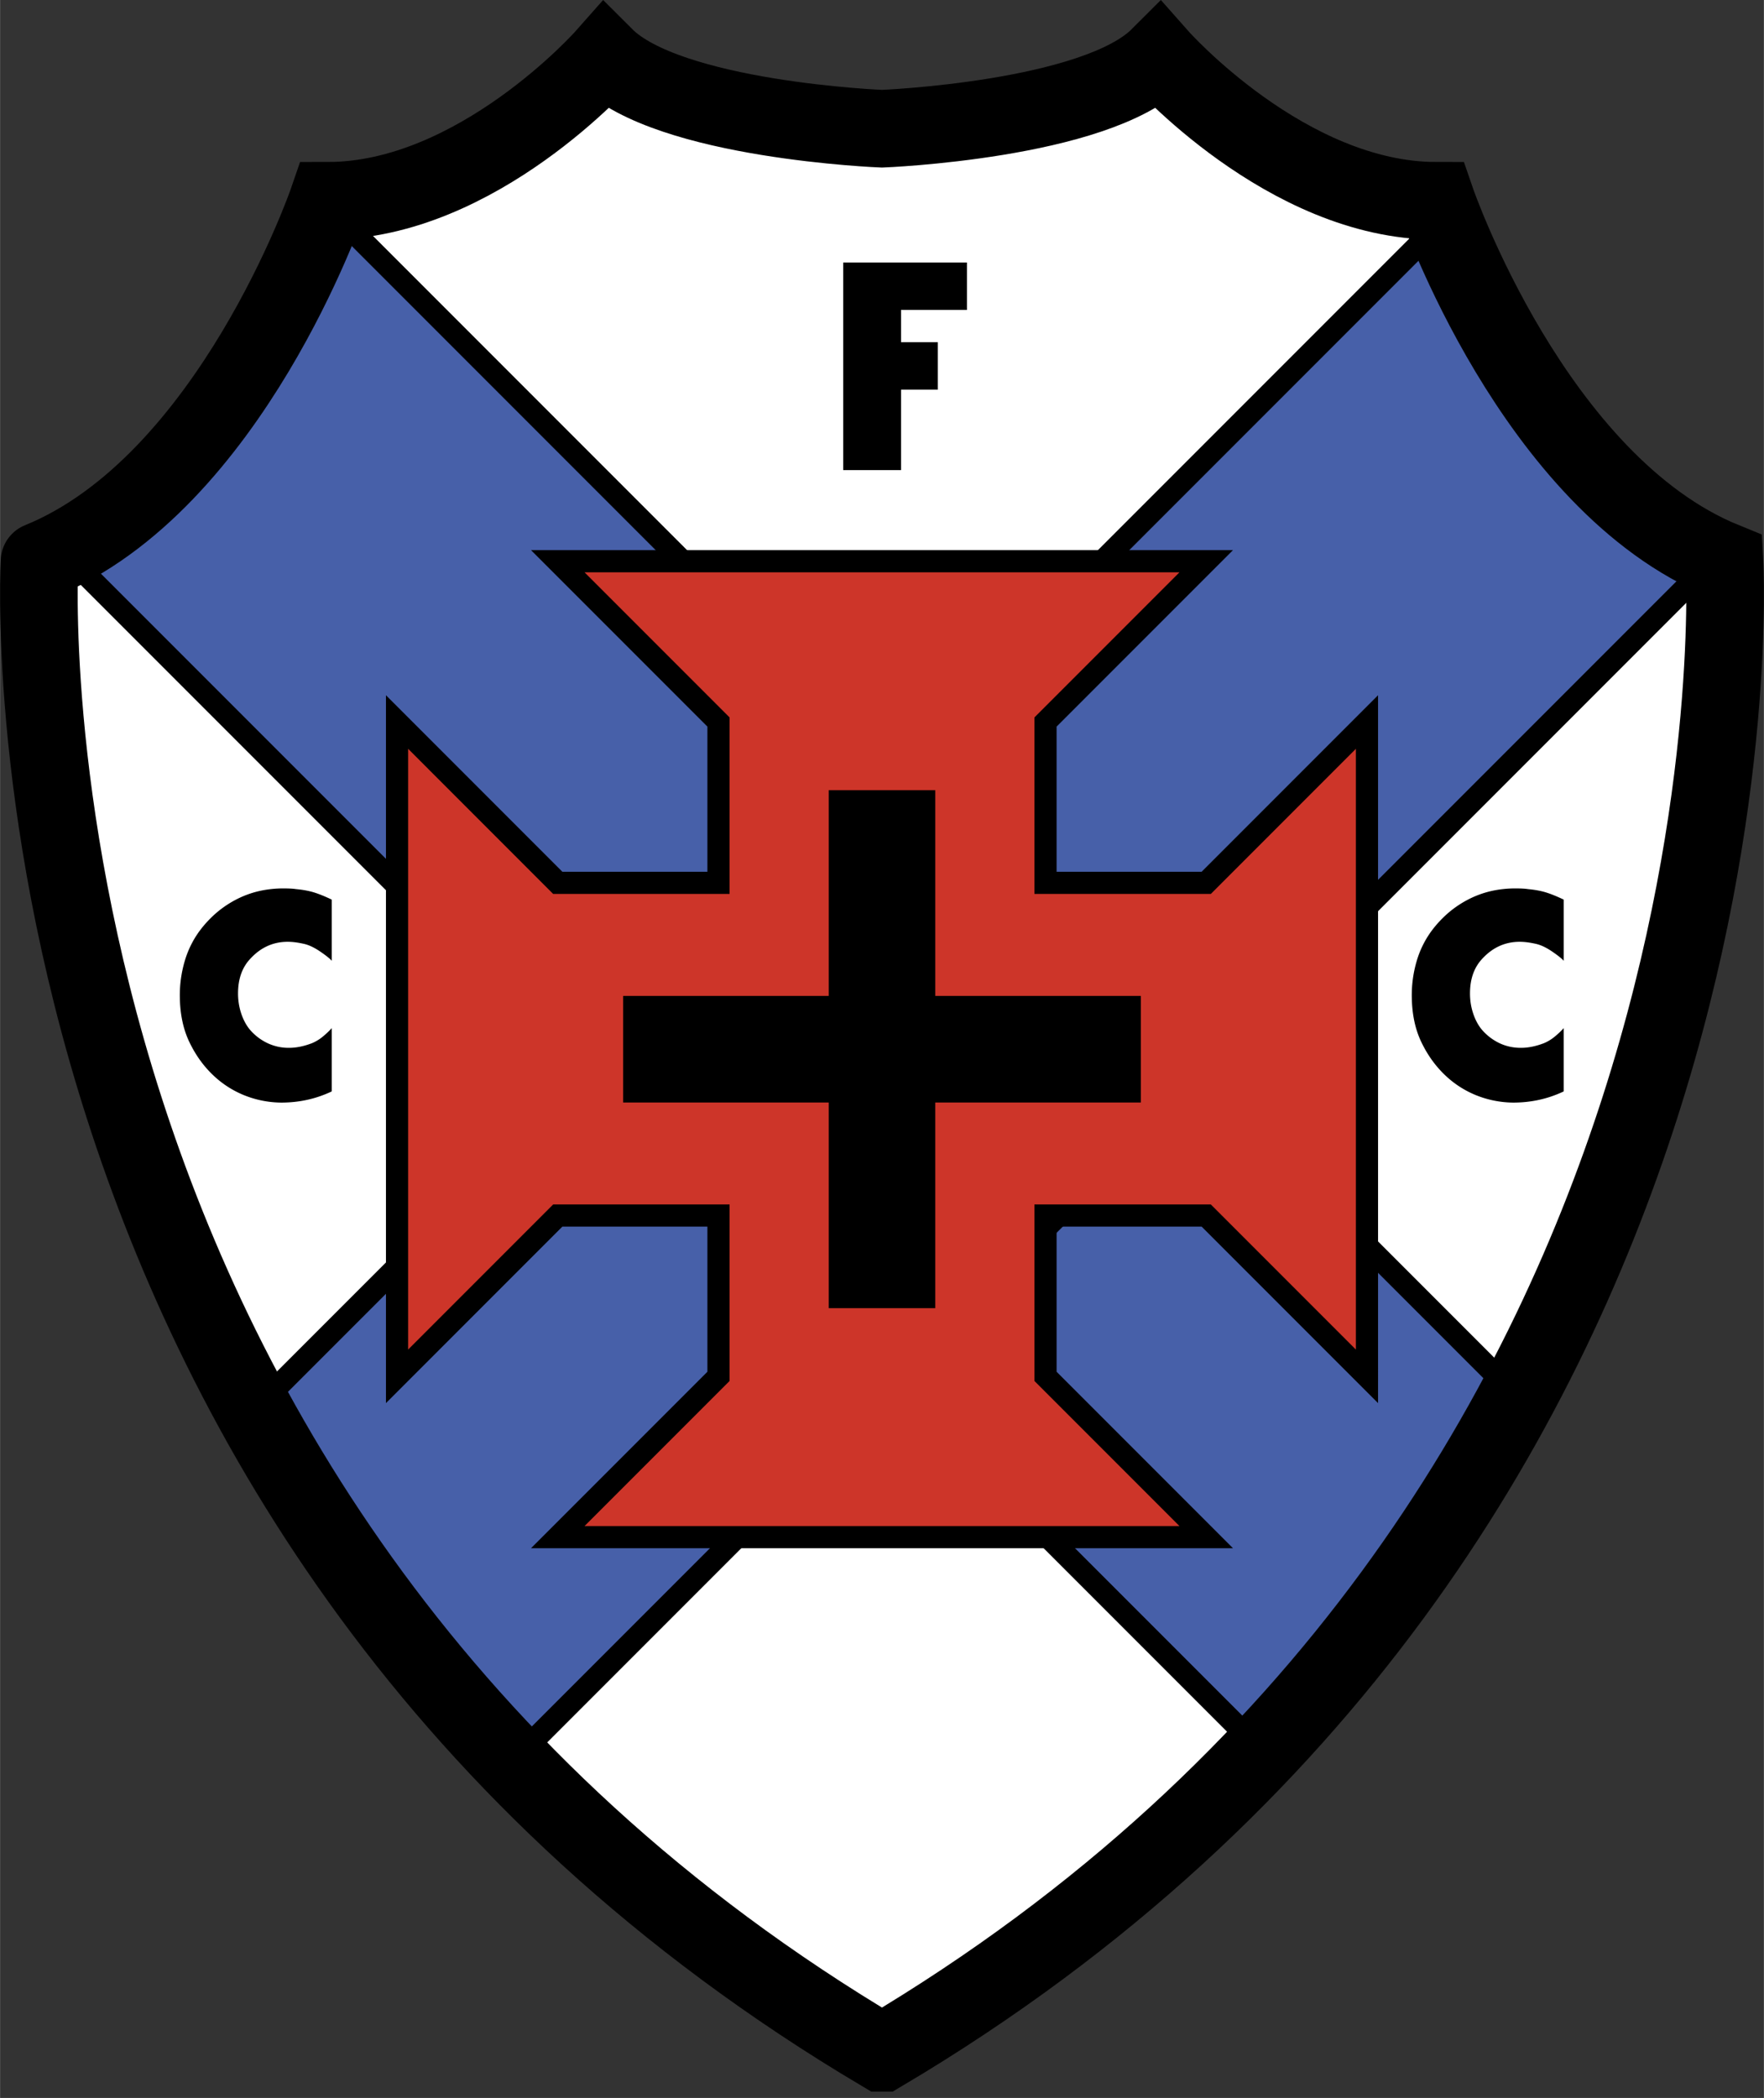
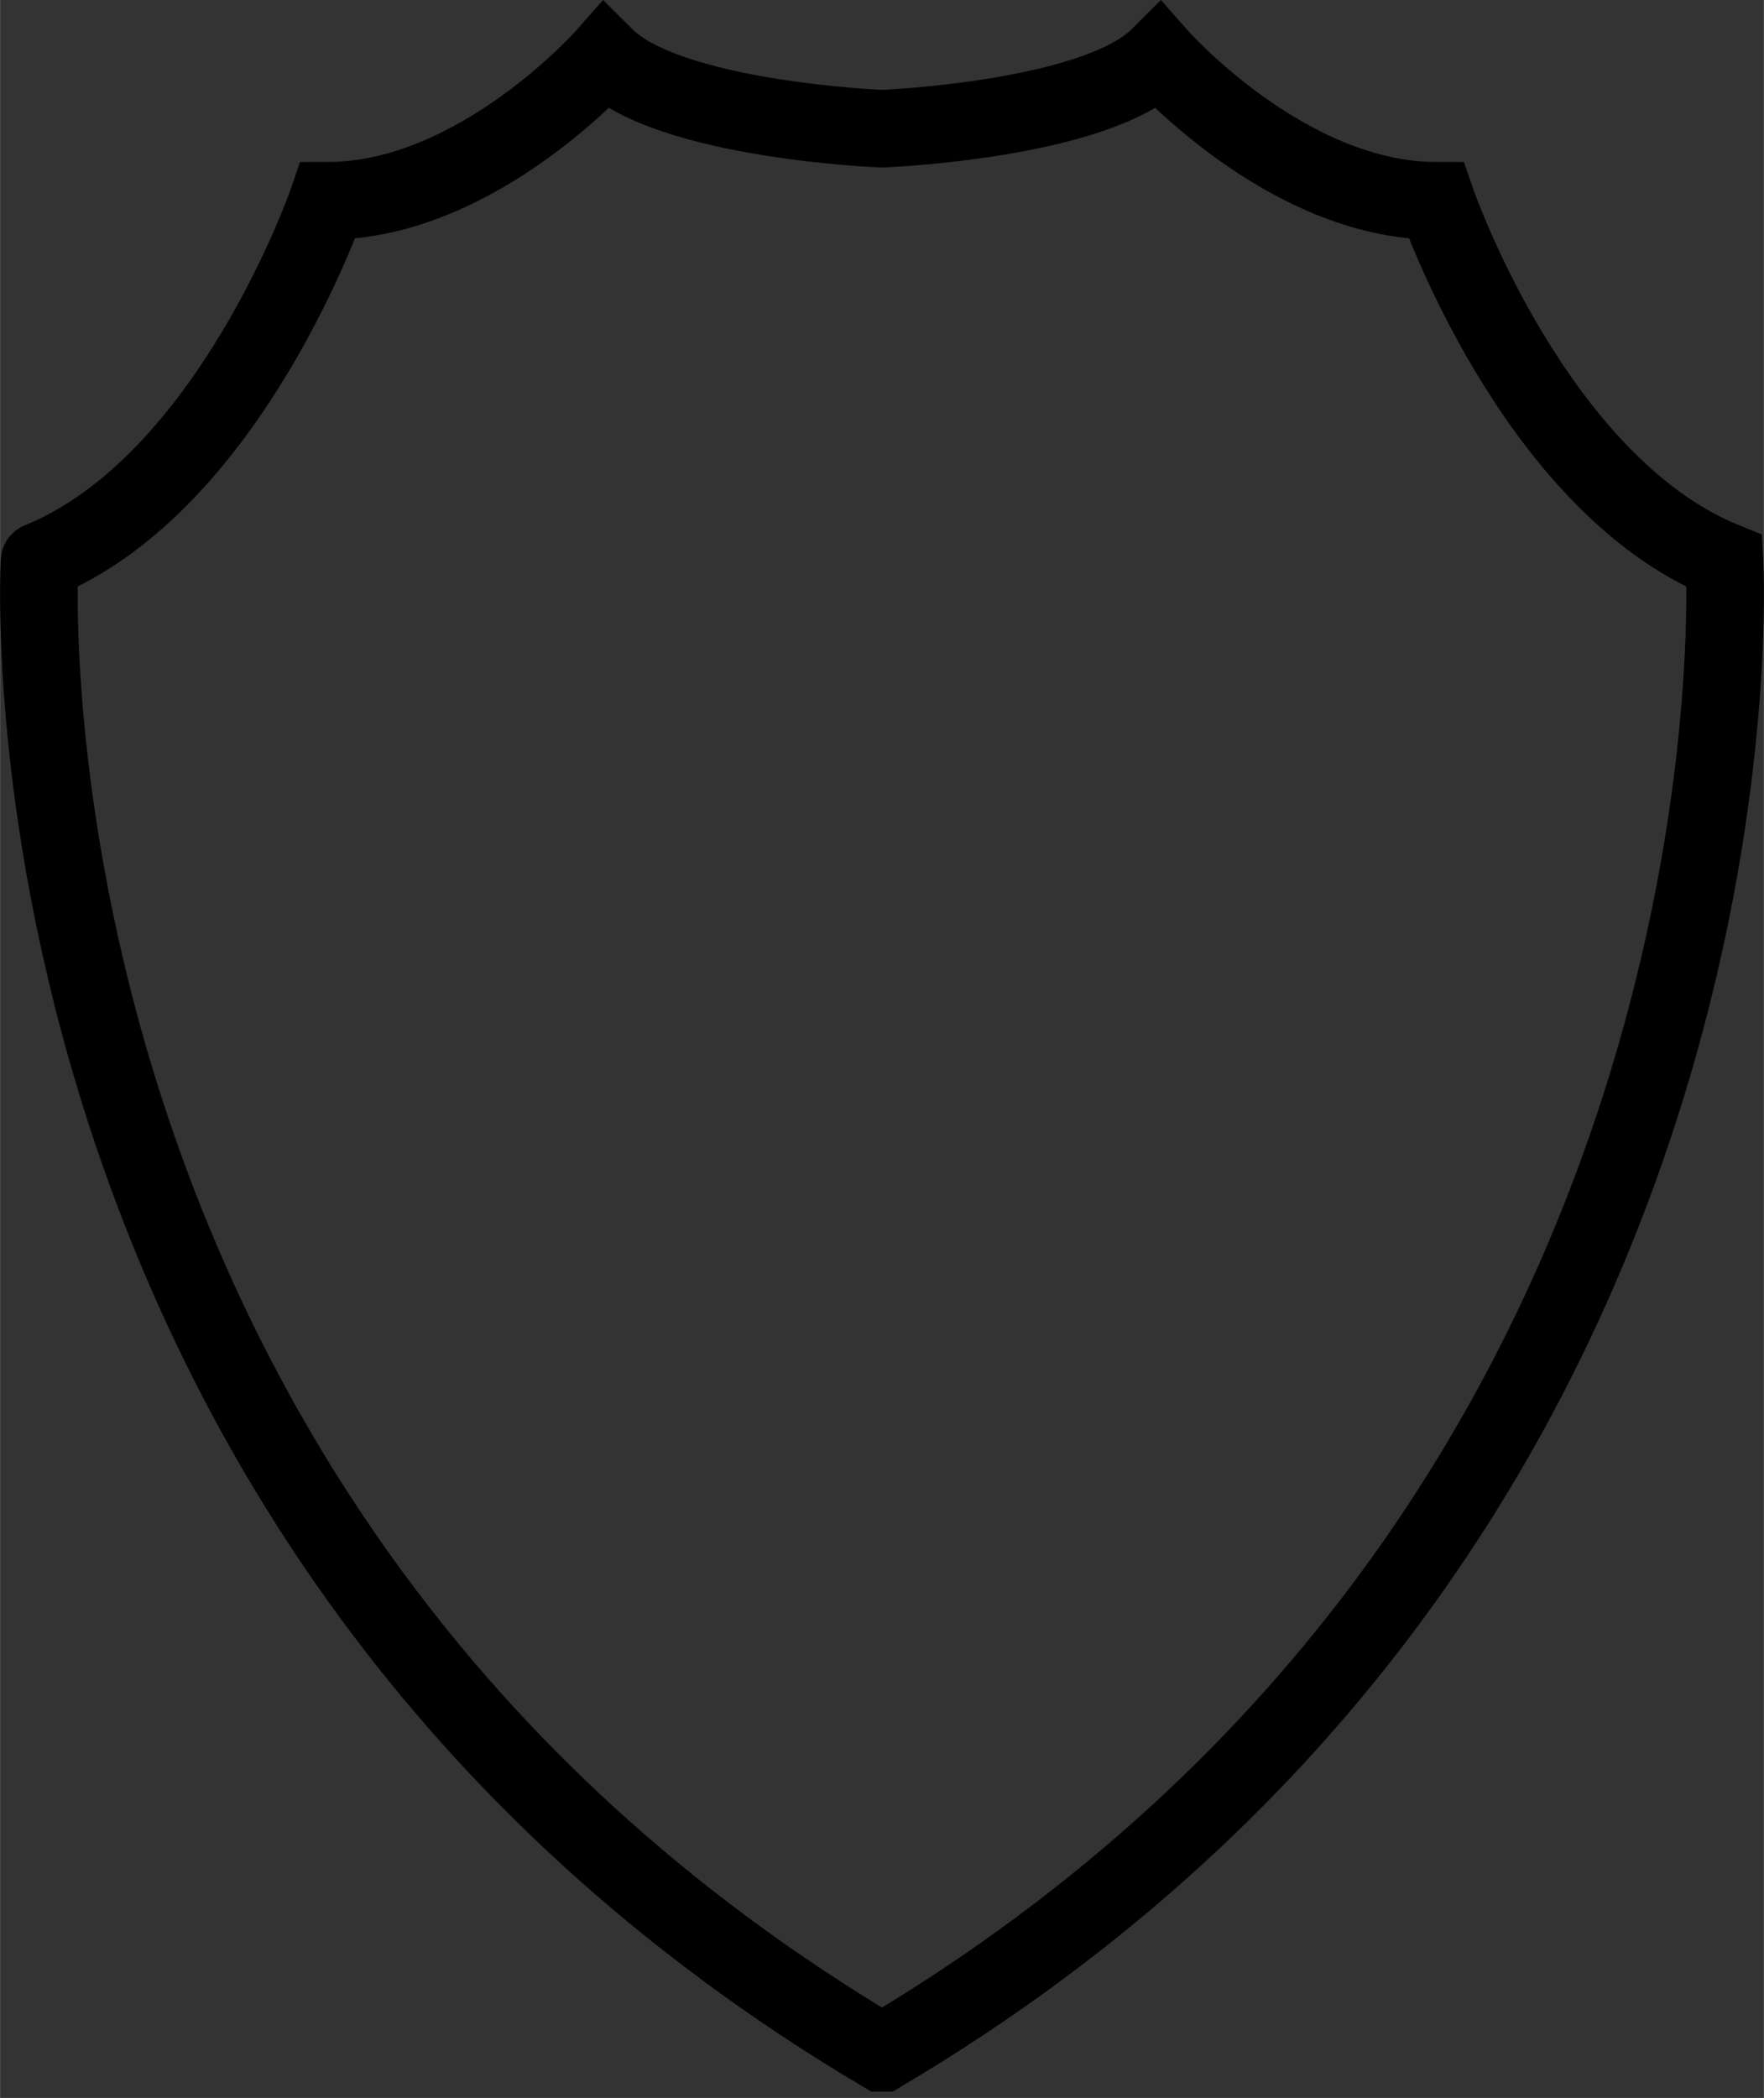
<svg xmlns="http://www.w3.org/2000/svg" width="2103" height="2500" viewBox="0 0 182.592 217.079">
  <rect x="0" y="0" width="182.592" height="217.079" fill="#333333" stroke="none" />
-   <path d="M91.295 212.41c92.948-55.081 87.211-154.339 87.211-154.339-19.752-8.032-29.835-37.293-29.835-37.293-15.491 0-28.687-14.918-28.687-14.918-6.599 6.598-28.688 7.459-28.688 7.459s-22.089-.861-28.688-7.459c0 0-13.196 14.918-28.687 14.918 0 0-10.084 29.261-29.835 37.293-.001 0-5.738 99.259 87.209 154.339z" fill="#fff" />
  <g fill="#4760a9" stroke="#000" stroke-width="2.295">
-     <path d="M123.939 111.369l53.688-53.689c-16.094-7.162-25.577-28.307-28.204-34.909L92.382 79.813l31.557 31.556zM92.382 79.813L33.769 21.199C32.521 24.608 23.311 48.373 6.436 56.98l54.39 54.39 31.556-31.557zM92.382 142.926l38.267 38.267c11.229-11.867 19.833-24.37 26.431-36.683l-33.141-33.141-31.557 31.557z" />
-     <path d="M60.826 111.369L26.27 145.925a170.093 170.093 0 0 0 26.739 36.374l39.373-39.374-31.556-31.556z" />
-   </g>
+     </g>
  <path d="M91.295 212.41c92.948-55.081 87.211-154.339 87.211-154.339-19.752-8.032-29.835-37.293-29.835-37.293-15.491 0-28.687-14.918-28.687-14.918-6.599 6.598-28.688 7.459-28.688 7.459s-22.089-.861-28.688-7.459c0 0-13.196 14.918-28.687 14.918 0 0-10.084 29.261-29.835 37.293-.001 0-5.738 99.259 87.209 154.339z" fill="none" stroke="#000" stroke-width="8.033" />
-   <path fill="#cd3529" stroke="#000" stroke-width="2.295" d="M108.222 91.349V74.708L124.86 58.07H57.731L74.37 74.708v16.641H57.731L41.093 74.708v67.705l16.638-16.64H74.37v16.64l-16.639 16.638h67.129l-16.638-16.638v-16.64h16.638l16.64 16.64V74.708l-16.64 16.641z" />
-   <path d="M118.09 103.047H96.809V81.766H85.782v21.281H64.5v11.029h21.282v21.28h11.027v-21.28h21.281zM87.279 27.16h12.811v4.913h-6.823v3.335h3.809v4.913h-3.809v8.319h-5.988V27.16zM34.337 106.381v6.547c-1.62.772-3.366 1.159-5.238 1.159a10.521 10.521 0 0 1-3.856-.771 10.177 10.177 0 0 1-3.252-2.127c-.956-.921-1.744-2.023-2.365-3.304-.679-1.388-1.019-3.029-1.019-4.921 0-1.165.163-2.315.488-3.451s.827-2.174 1.506-3.117a11.507 11.507 0 0 1 1.87-2.009 10.832 10.832 0 0 1 2.109-1.383 10.073 10.073 0 0 1 2.292-.816 11.351 11.351 0 0 1 2.46-.262c.582 0 1.018.024 1.31.072.717.067 1.338.181 1.862.344s1.135.41 1.833.744v6.329c-.193-.223-.584-.537-1.171-.939-.587-.402-1.128-.667-1.622-.793-.669-.156-1.256-.234-1.76-.234-1.484 0-2.755.561-3.812 1.684-.893.906-1.338 2.125-1.338 3.657 0 .722.109 1.412.327 2.07.219.658.517 1.217.895 1.675a5.506 5.506 0 0 0 1.819 1.396 5.123 5.123 0 0 0 2.226.491c.756 0 1.552-.16 2.386-.481a4.505 4.505 0 0 0 1.135-.691c.358-.297.663-.586.915-.869zM161.868 106.381v6.547c-1.621.772-3.366 1.159-5.238 1.159a10.522 10.522 0 0 1-3.857-.771 10.166 10.166 0 0 1-3.252-2.127c-.955-.922-1.744-2.022-2.365-3.304-.679-1.388-1.018-3.028-1.018-4.922 0-1.164.162-2.315.487-3.45a9.995 9.995 0 0 1 1.506-3.117 11.574 11.574 0 0 1 1.87-2.008 10.85 10.85 0 0 1 2.111-1.384 10.083 10.083 0 0 1 2.291-.816 11.367 11.367 0 0 1 2.461-.262c.581 0 1.018.023 1.309.072.717.067 1.338.181 1.863.344.522.163 1.134.41 1.833.744v6.329c-.195-.223-.585-.536-1.172-.939-.587-.402-1.127-.667-1.623-.793-.667-.156-1.255-.234-1.759-.234-1.483 0-2.754.562-3.812 1.682-.892.908-1.338 2.127-1.338 3.658 0 .722.107 1.412.327 2.071.218.659.516 1.217.895 1.675a5.549 5.549 0 0 0 1.817 1.397c.69.328 1.433.49 2.228.49.755 0 1.551-.16 2.385-.481.399-.165.778-.396 1.136-.692s.661-.586.915-.868z" />
</svg>